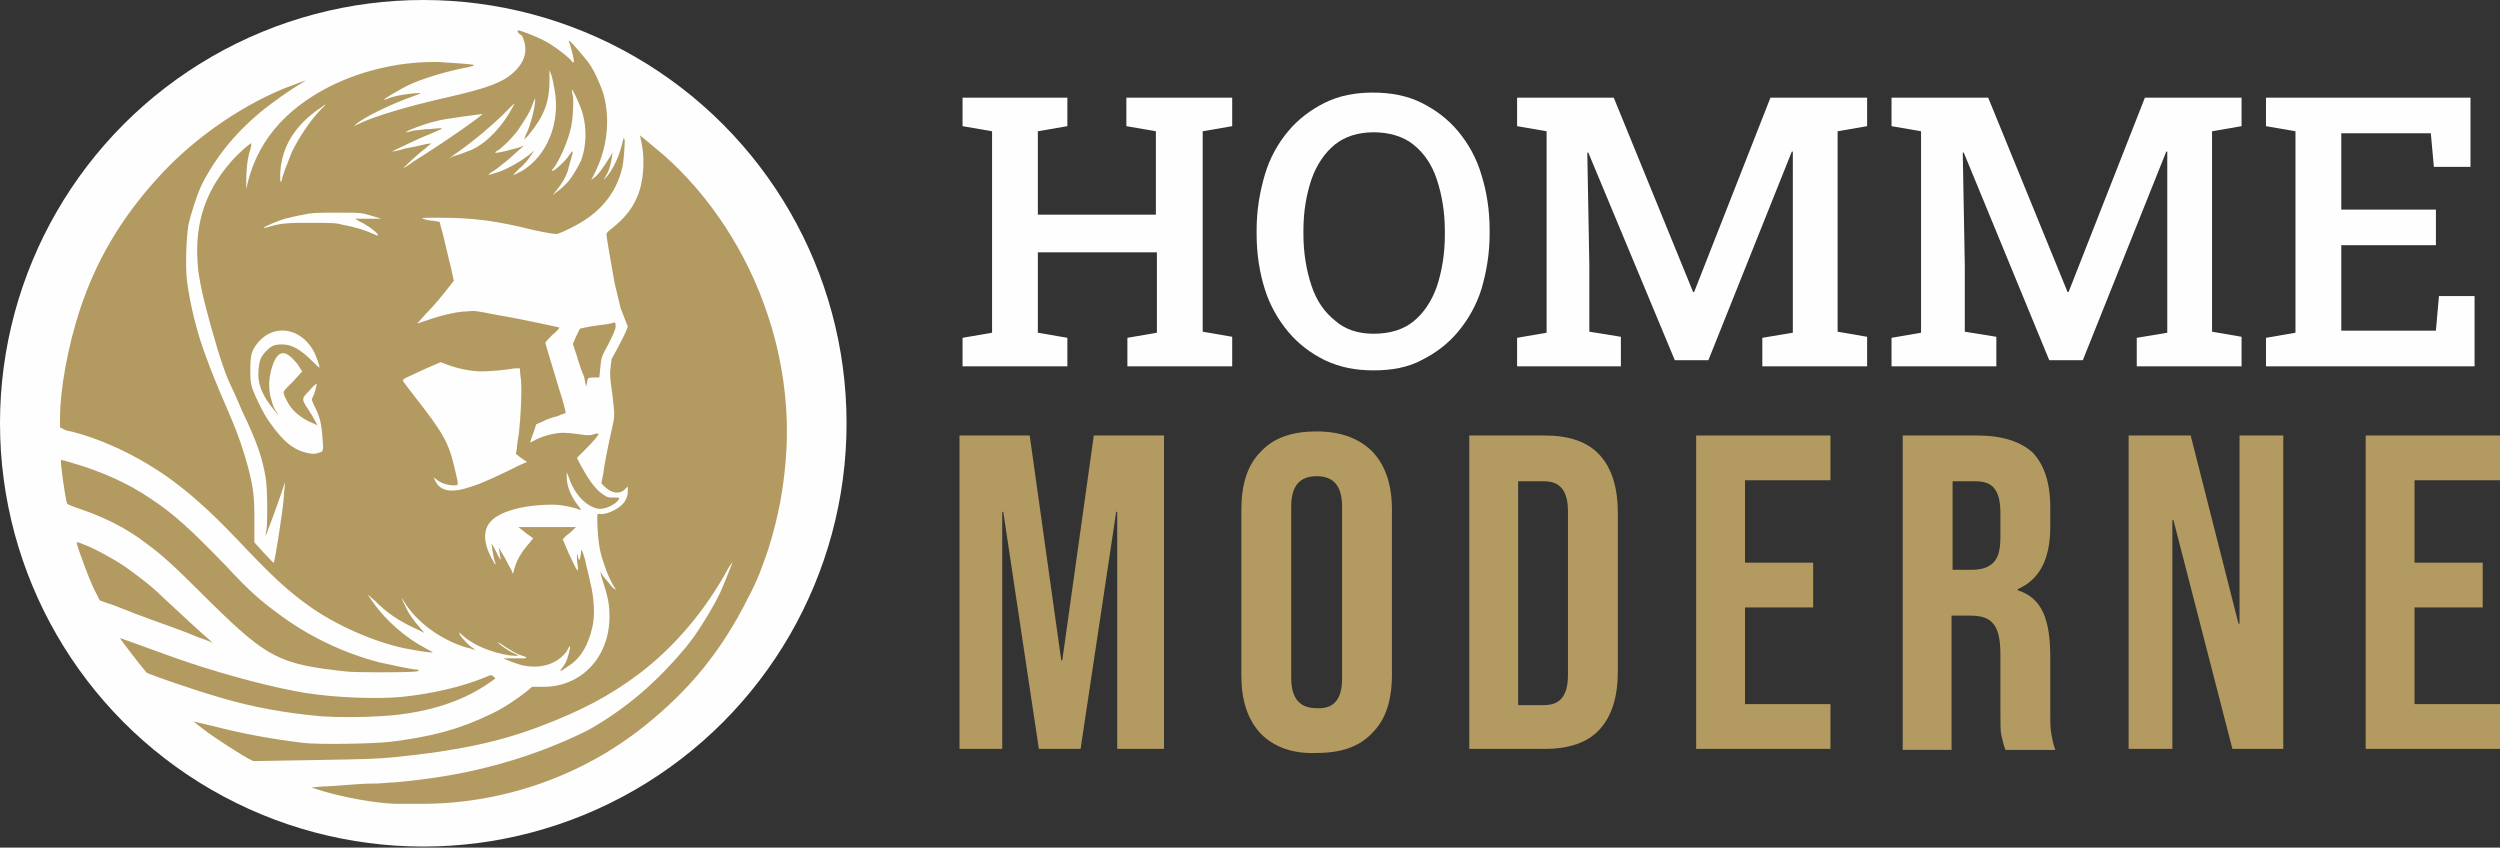
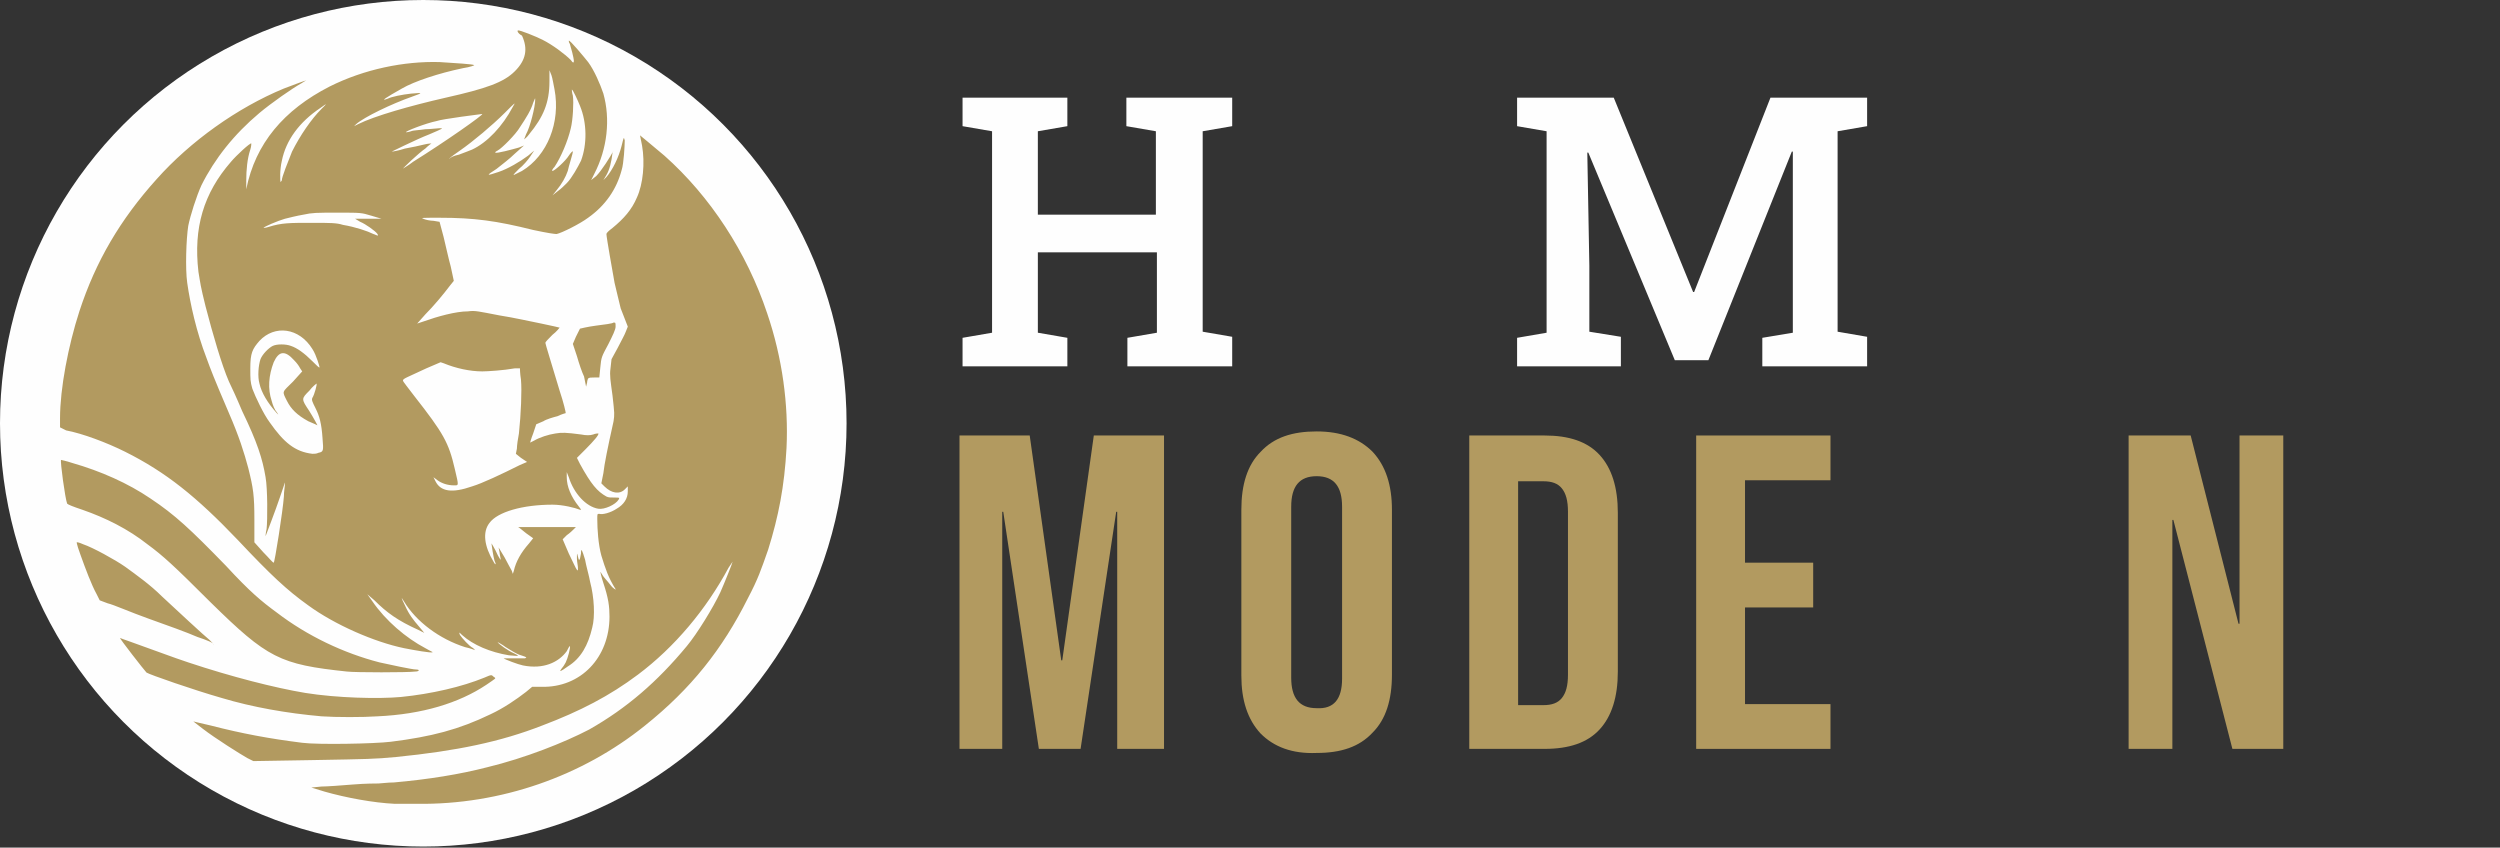
<svg xmlns="http://www.w3.org/2000/svg" version="1.1" id="Layer_1" x="0px" y="0px" width="245.7px" height="83.3px" viewBox="0 0 245.7 83.3" style="enable-background:new 0 0 245.7 83.3;" xml:space="preserve">
  <rect x="0" y="0" width="245.7" height="83.3" fill="#333333" stroke="none" />
  <style type="text/css">
	.st0{fill:#FEFEFE;}
	.st1{fill:#B29A60;}
</style>
  <g>
    <path class="st0" d="M94.6,36v-2.8l2.9-0.5V12.9l-2.9-0.5V9.6h10.3v2.8l-2.9,0.5v8.2h11.6v-8.2l-2.9-0.5V9.6h2.9h4.6h2.9v2.8   l-2.9,0.5v19.7l2.9,0.5V36h-10.3v-2.8l2.9-0.5v-7.9H102v7.9l2.9,0.5V36H94.6z" />
-     <path class="st0" d="M135,36.4c-1.8,0-3.3-0.3-4.8-1c-1.4-0.7-2.6-1.6-3.6-2.8c-1-1.2-1.8-2.6-2.3-4.2s-0.8-3.4-0.8-5.4v-0.4   c0-1.9,0.3-3.7,0.8-5.4s1.3-3.1,2.3-4.3c1-1.2,2.2-2.1,3.6-2.8c1.4-0.7,3-1,4.7-1c1.8,0,3.4,0.3,4.8,1c1.4,0.7,2.6,1.6,3.6,2.8   c1,1.2,1.8,2.6,2.3,4.3c0.5,1.6,0.8,3.4,0.8,5.4V23c0,1.9-0.3,3.7-0.8,5.4c-0.5,1.6-1.3,3-2.3,4.2c-1,1.2-2.2,2.1-3.6,2.8   C138.4,36.1,136.8,36.4,135,36.4z M135,32.8c1.6,0,2.9-0.4,3.9-1.2c1-0.8,1.8-2,2.3-3.4c0.5-1.5,0.8-3.2,0.8-5.1v-0.4   c0-1.9-0.3-3.6-0.8-5.1c-0.5-1.5-1.3-2.6-2.3-3.4c-1-0.8-2.4-1.2-3.9-1.2c-1.5,0-2.8,0.4-3.8,1.2c-1,0.8-1.8,2-2.3,3.4   c-0.5,1.5-0.8,3.1-0.8,5.1V23c0,1.9,0.3,3.6,0.8,5.1c0.5,1.5,1.3,2.6,2.3,3.4C132.2,32.4,133.5,32.8,135,32.8z" />
    <path class="st0" d="M149.1,36v-2.8l2.9-0.5V12.9l-2.9-0.5V9.6h2.9h6.6l7.8,19.1h0.1l7.5-19.1h9.5v2.8l-2.9,0.5v19.7l2.9,0.5V36   h-10.3v-2.8l3-0.5v-6.2l0-11.6l-0.1,0l-8.2,20.5h-3.3L156.1,15l-0.1,0l0.2,11.1v6.5l3.1,0.5V36H149.1z" />
-     <path class="st0" d="M185.9,36v-2.8l2.9-0.5V12.9l-2.9-0.5V9.6h2.9h6.6l7.8,19.1h0.1l7.5-19.1h9.5v2.8l-2.9,0.5v19.7l2.9,0.5V36   h-10.3v-2.8l3-0.5v-6.2l0-11.6l-0.1,0l-8.2,20.5h-3.3L193,15l-0.1,0l0.2,11.1v6.5l3.1,0.5V36H185.9z" />
-     <path class="st0" d="M222.7,36v-2.8l2.9-0.5V12.9l-2.9-0.5V9.6h20.1v6.8h-3.6l-0.3-3.3h-8.8v7.5h9.3v3.5h-9.3v8.4h9.3l0.3-3.4h3.5   V36H222.7z" />
    <path class="st1" d="M94.3,42.8h6.9l3.1,22.1h0.1l3.1-22.1h6.9v30.8h-4.6V50.3h-0.1l-3.5,23.3h-4.1l-3.5-23.3h-0.1v23.3h-4.2V42.8z   " />
    <path class="st1" d="M123.9,72.1c-1.3-1.4-1.9-3.3-1.9-5.7V50.1c0-2.5,0.6-4.4,1.9-5.7c1.3-1.4,3.1-2,5.5-2c2.4,0,4.2,0.7,5.5,2   c1.3,1.4,1.9,3.3,1.9,5.7v16.2c0,2.5-0.6,4.4-1.9,5.7c-1.3,1.4-3.1,2-5.5,2C127,74.1,125.2,73.4,123.9,72.1z M131.9,66.7V49.8   c0-2-0.8-3-2.5-3c-1.7,0-2.5,1-2.5,3v16.8c0,2,0.8,3,2.5,3C131.1,69.7,131.9,68.7,131.9,66.7z" />
    <path class="st1" d="M144.4,42.8h7.4c2.4,0,4.2,0.6,5.4,1.9c1.2,1.3,1.8,3.2,1.8,5.7V66c0,2.5-0.6,4.4-1.8,5.7   c-1.2,1.3-3,1.9-5.4,1.9h-7.4V42.8z M151.7,69.3c0.8,0,1.4-0.2,1.8-0.7c0.4-0.5,0.6-1.2,0.6-2.3v-16c0-1.1-0.2-1.8-0.6-2.3   c-0.4-0.5-1-0.7-1.8-0.7h-2.5v22H151.7z" />
    <path class="st1" d="M166.7,42.8h13.2v4.4h-8.4v8.1h6.7v4.4h-6.7v9.5h8.4v4.4h-13.2V42.8z" />
-     <path class="st1" d="M187.1,42.8h7.2c2.5,0,4.3,0.6,5.5,1.7c1.1,1.2,1.7,2.9,1.7,5.4v1.9c0,3.2-1.1,5.2-3.2,6.1V58   c1.2,0.4,2,1.1,2.5,2.2c0.5,1.1,0.7,2.5,0.7,4.4v5.4c0,0.9,0,1.6,0.1,2.1c0.1,0.5,0.2,1.1,0.4,1.6h-4.9c-0.2-0.5-0.3-1-0.4-1.4   c-0.1-0.4-0.1-1.2-0.1-2.4v-5.6c0-1.4-0.2-2.4-0.7-3c-0.5-0.6-1.2-0.8-2.4-0.8h-1.7v13.2h-4.8V42.8z M193.7,56c1,0,1.7-0.2,2.2-0.7   c0.5-0.5,0.7-1.3,0.7-2.5v-2.4c0-1.1-0.2-1.9-0.6-2.4c-0.4-0.5-1-0.7-1.9-0.7h-2.2V56H193.7z" />
    <path class="st1" d="M209.2,42.8h6.1l4.7,18.5h0.1V42.8h4.3v30.8h-5l-5.8-22.5h-0.1v22.5h-4.3V42.8z" />
-     <path class="st1" d="M232.5,42.8h13.2v4.4h-8.4v8.1h6.7v4.4h-6.7v9.5h8.4v4.4h-13.2V42.8z" />
  </g>
  <g>
    <circle class="st0" cx="41.6" cy="41.6" r="41.6" />
    <path id="path1" class="st1" d="M38.8,79c-2.1-0.1-4.8-0.6-6.9-1.2l-1.3-0.4l1-0.1c0.5,0,1.9-0.1,3.1-0.2c1.2-0.1,2.3-0.1,2.5-0.1   c0.2,0,0.9-0.1,1.5-0.1c3.4-0.3,6.5-0.8,9.2-1.5c3.7-0.9,7.5-2.4,10-3.7c3.7-2.1,6.7-4.7,9.6-8.2c1-1.2,2.6-3.8,3.3-5.3   c0.4-0.9,1.2-2.9,1.2-3c0,0-0.2,0.3-0.4,0.6c-2.2,4.1-5.3,7.8-8.9,10.5c-2.8,2.1-5.7,3.6-9.4,5c-4.1,1.6-8.4,2.5-14.4,3.1   c-2.1,0.2-2.7,0.2-8.1,0.3l-5.9,0.1l-0.6-0.3c-0.7-0.4-3.1-1.9-4.4-2.9c-0.5-0.4-0.9-0.7-0.9-0.7c0,0,0.8,0.2,1.7,0.4   c3.1,0.8,5.8,1.3,9,1.7c1.5,0.2,7.1,0.1,8.7-0.1c4-0.5,6.7-1.2,9.8-2.7c1.3-0.6,2.6-1.5,3.5-2.2l0.6-0.5l0.9,0   c3.9,0.1,6.7-2.9,6.7-6.9c0-1-0.1-1.8-0.6-3.3c-0.2-0.6-0.3-1.1-0.3-1.1c0,0,0.1,0.1,0.2,0.3c0.1,0.2,0.5,0.6,0.8,1   c0.3,0.4,0.6,0.5,0.5,0.4c-0.7-1.1-1-2-1.4-3.3c-0.3-1.1-0.4-2.6-0.4-3.6c0-0.5,0-0.5,0.2-0.5c0.3,0.1,1.1-0.1,1.7-0.5   c0.7-0.4,1.1-1,1.1-1.7l0-0.5l-0.3,0.3c-0.5,0.5-1.3,0.4-2-0.3l-0.3-0.3l0.2-1c0.1-0.9,0.4-2.4,1-5.1c0.1-0.7,0.1-0.7-0.1-2.5   c-0.2-1.5-0.3-2-0.2-2.7l0.1-0.9l0.6-1.1c0.3-0.6,0.7-1.3,0.8-1.6l0.2-0.5L61,30.3c-0.2-0.9-0.5-2-0.6-2.5   c-0.2-1.1-0.8-4.5-0.8-4.8c0-0.1,0.2-0.3,0.6-0.6c1.1-0.9,1.9-1.8,2.4-3c0.6-1.3,0.8-3.4,0.5-5.1c-0.1-0.5-0.2-1-0.2-1   c0,0,1.1,0.9,2.4,2c4.5,4,8.1,9.5,10.1,15.5c1.5,4.4,2.1,9,1.9,13.2c-0.2,3.8-0.8,6.8-1.8,10c-0.7,2-1,2.9-2,4.8   c-2.5,5-5.6,8.9-10.1,12.5c-6.2,5-14.2,7.8-22.4,7.7C40.1,79,39,79,38.8,79L38.8,79z M31.6,70.4c-3.4-0.3-6.8-0.9-9.8-1.8   c-2.8-0.8-7.1-2.3-7.4-2.5c-0.2-0.2-2.7-3.4-2.6-3.4c0,0,0.5,0.2,1.1,0.4c3.1,1.1,3.8,1.4,5.6,2c4.2,1.4,8.5,2.5,11.5,3   c3.1,0.5,7.2,0.6,9.4,0.4c3-0.3,6-1,8.2-1.9c0.7-0.3,0.7-0.3,0.9-0.1c0.3,0.2,0.3,0.1-0.7,0.8c-2.7,1.8-6.3,2.9-10.7,3.1   C35.7,70.5,33,70.5,31.6,70.4L31.6,70.4z M34.1,66c-6.6-0.7-7.8-1.3-13.4-6.8c-3.6-3.6-4.7-4.6-6.2-5.7c-1.9-1.5-4.1-2.6-6.4-3.4   c-0.9-0.3-1.4-0.5-1.5-0.6C6.4,49,5.9,45.3,6,45.2c0,0,0.5,0.1,1.1,0.3c2.8,0.8,5.5,2,7.7,3.5c2.4,1.6,3.9,3,7.4,6.6   c2.4,2.6,3.5,3.5,5,4.6c3,2.3,6.6,4,10.1,4.9c0.9,0.2,3.2,0.7,3.6,0.7c0.4,0,0.3,0.2-0.1,0.2C40.1,66.1,34.9,66.1,34.1,66L34.1,66z    M51.4,65.4c-0.5-0.1-1.8-0.6-1.9-0.7c0,0,0.4,0,0.9,0c0.5,0,1.1,0,1.2,0c0.2-0.1,0.2-0.1-0.4-0.3c-0.4-0.1-1-0.5-1.5-0.8   c-0.4-0.3-0.8-0.5-0.8-0.5c0.1,0.2,1.1,0.9,1.6,1.1c0.6,0.3,0.6,0.3-0.5,0.2c-1.8-0.3-3.5-1-4.6-2c-0.3-0.3-0.3-0.3-0.2,0   c0.2,0.3,0.9,1.1,1.3,1.3c0.1,0.1,0.2,0.2,0.2,0.2s-0.5-0.2-1-0.3c-2.5-0.8-4.8-2.5-6-4.5c-0.3-0.5-0.3-0.4,0.1,0.4   c0.4,0.9,0.8,1.4,1.4,2.1l0.5,0.6l-0.6-0.3c-2-0.9-3.1-1.7-4.3-2.9l-0.7-0.6l0.5,0.7c1.3,1.9,3.3,3.6,5.2,4.6   c0.7,0.4,0.8,0.4,0.7,0.4c-0.1,0.1-1.8-0.2-2.8-0.4c-2.9-0.6-6.8-2.3-9.4-4.2c-2.1-1.5-3.7-3-6.9-6.4c-4.1-4.3-7.1-6.7-11.1-8.7   c-1.8-0.9-4.2-1.8-5.8-2.1L5.9,42v-0.9c0-2.9,0.8-7.1,1.9-10.5c1.6-4.9,4-9,7.6-13c3.3-3.7,7.9-7,12.5-8.9c0.8-0.3,2.1-0.8,2.2-0.8   c0,0-0.2,0.1-0.5,0.3c-0.9,0.5-2.9,1.9-4.1,2.9c-2.5,2.1-4.4,4.5-5.7,7.1c-0.5,1.1-1.1,3-1.3,4c-0.2,1.3-0.3,4.2-0.1,5.6   c0.3,2.1,0.9,4.8,1.9,7.4c0.4,1.1,0.7,1.9,2.2,5.4c1,2.3,1.5,3.9,1.9,5.4c0.5,2,0.6,2.7,0.6,5.1l0,2.2l0.9,1c0.5,0.5,0.9,1,1,1   c0.1,0,0.9-5.1,1-6.5c0-0.5,0.1-1,0.1-1.2c0-0.3,0.1-0.4-0.5,1.3c-0.4,1.2-1.4,3.8-1.4,3.8c0,0,0-0.3,0.1-0.7   c0.1-0.9,0.1-4-0.1-5.1c-0.3-1.8-0.8-3.4-2.3-6.5c-0.5-1.2-1.1-2.5-1.3-2.9c-0.7-1.6-1.6-4.7-2.3-7.4c-0.5-2-0.5-2.2-0.7-3.4   c-0.5-4.3,0.5-7.7,3.2-10.8c0.5-0.6,1.9-1.9,2-1.8c0,0,0,0.3-0.1,0.6c-0.3,0.9-0.4,2-0.4,3.1c0,0.5,0,0.9,0,0.8   c0.9-4.5,3.7-7.8,8.2-10.1c3.4-1.7,7.3-2.5,10.8-2.4c1.5,0.1,3.3,0.2,3.4,0.3c0.1,0-0.4,0.2-1.1,0.3c-2.4,0.5-4.8,1.3-6,2   c-1.6,0.9-2.2,1.3-1.4,1c0.4-0.2,1.4-0.4,2.3-0.5c1.2-0.1,1.2-0.1,0.1,0.3c-2,0.7-4.7,2-5.5,2.7l-0.2,0.2l0.4-0.2   c1.6-0.8,5.1-1.8,8.6-2.6c4-0.9,5.7-1.5,6.8-2.6c1.1-1.1,1.3-2.2,0.7-3.5C50.9,3.3,50.8,3,50.9,3c0.1-0.1,1.8,0.6,2.4,0.9   c1,0.5,2.2,1.4,2.8,2c0.2,0.3,0.3,0.3,0.3,0.1c0-0.3-0.3-1.4-0.4-1.7c-0.1-0.1-0.1-0.3-0.1-0.3c0.1-0.1,1.5,1.6,1.9,2.1   c0.6,0.8,1.2,2.2,1.5,3.1c0.7,2.5,0.4,5.4-0.9,7.9l-0.3,0.6l0.5-0.4c0.5-0.5,1.4-1.9,1.7-2.5l0.2-0.4L60.2,15   c-0.1,0.9-0.3,1.7-0.6,2.2l-0.3,0.5l0.3-0.3c0.6-0.7,1.2-1.9,1.5-3.1c0.2-0.8,0.2-0.9,0.3-0.5c0,0.5-0.1,2.3-0.3,2.9   c-0.5,1.9-1.6,3.5-3.3,4.7c-0.8,0.6-2.6,1.5-3.1,1.6c-0.2,0-0.9-0.1-2.3-0.4c-3.6-0.9-5.8-1.2-9.2-1.2c-1.6,0-1.9,0-1.6,0.1   c0.2,0.1,0.7,0.2,1,0.2l0.6,0.1l0.4,1.5c0.2,0.8,0.5,2.2,0.7,2.9l0.3,1.4l-0.4,0.5c-0.6,0.8-1.6,2-2.4,2.8L41,31.8l0.6-0.2   c1.4-0.5,3.2-1,4.4-1c0.7-0.1,1,0,3.1,0.4c1.3,0.2,3.1,0.6,4.1,0.8c1,0.2,1.8,0.4,1.8,0.4c0,0-0.3,0.4-0.7,0.7   c-0.4,0.4-0.7,0.7-0.7,0.8c0,0.1,0.5,1.7,1.4,4.7c0.4,1.2,0.6,2.1,0.6,2.2c0,0-0.4,0.1-0.8,0.3c-0.4,0.1-1.1,0.3-1.4,0.5l-0.7,0.3   l-0.3,0.9c-0.2,0.5-0.3,0.9-0.3,0.9c0,0,0.2-0.1,0.4-0.2c0.5-0.3,1.4-0.6,2.1-0.7c0.6-0.1,1-0.1,2.5,0.1c0.5,0.1,0.9,0.1,1.2,0   c0.2-0.1,0.5-0.1,0.5-0.1c0.1,0.1-0.4,0.7-1.3,1.6l-0.8,0.8l0.3,0.6c1.1,2,1.7,2.7,2.6,3.2c0.2,0.1,0.4,0.1,0.8,0.1   c0.5,0,0.5,0,0.4,0.2c-0.3,0.5-1.4,1-2,0.9c-1.2-0.2-2.4-1.5-2.9-3.1l-0.2-0.5l0,0.5c0,0.9,0.4,1.9,1.2,2.9   c0.2,0.3,0.3,0.3,0.1,0.3c-0.5-0.2-1.7-0.5-2.7-0.5c-2.9,0-5.4,0.7-6.2,1.8c-0.7,0.9-0.5,2.3,0.4,3.8c0.2,0.4,0.3,0.3,0.1-0.1   c-0.1-0.3-0.3-1.6-0.3-1.7c0,0,0.2,0.3,0.4,0.7c0.3,0.7,0.6,1.1,0.5,0.8c0-0.1-0.1-0.4-0.1-0.6l-0.1-0.5l0.6,1   c0.3,0.6,0.6,1.1,0.7,1.3l0.1,0.3l0.1-0.3c0.2-0.9,0.7-1.8,1.5-2.7l0.4-0.5l-0.7-0.5c-0.4-0.3-0.7-0.6-0.8-0.6c0,0,1.2,0,2.8,0   l2.9,0l-0.2,0.2c-0.1,0.1-0.4,0.4-0.7,0.6l-0.4,0.4l0.6,1.4c0.4,0.8,0.7,1.5,0.8,1.6c0.1,0.1,0.1,0.1,0.1-0.2   c0-0.2-0.1-0.6-0.1-0.9c0-0.6,0-0.6,0.1-0.2c0.1,0.4,0.1,0.4,0.2,0.2c0-0.1,0.1-0.4,0.1-0.5c0-0.6,0.1-0.4,0.4,0.6   c0.1,0.6,0.4,1.6,0.5,2.2c0.4,1.5,0.5,3.4,0.2,4.5c-0.4,1.7-1.1,3-2.4,3.8c-0.7,0.5-0.9,0.6-0.6,0.2c0.1-0.1,0.3-0.4,0.4-0.6   c0.2-0.4,0.5-1.5,0.4-1.6c0,0,0-0.1-0.3,0.5C54.9,65.1,53.4,65.8,51.4,65.4L51.4,65.4z M46.4,47.8c1-0.3,2.9-1.2,4.7-2.1l0.7-0.3   L51.2,45l-0.5-0.4l0.1-0.5c0-0.3,0.1-1,0.2-1.5c0.2-1.9,0.3-4.2,0.2-5.3c-0.1-0.6-0.1-1.1-0.1-1.1c0,0-0.2,0-0.5,0   c-1.1,0.2-2.7,0.3-3.2,0.3c-1.2,0-2.6-0.3-3.8-0.8l-0.3-0.1l-1.4,0.6c-1.9,0.9-2.3,1-2.3,1.2c0,0.1,0.5,0.7,1.1,1.5   c2.9,3.7,3.4,4.6,4,7.2c0.4,1.7,0.4,1.6-0.1,1.6c-0.6,0-1.2-0.2-1.6-0.5l-0.4-0.3l0.2,0.4C43.3,48.3,44.4,48.5,46.4,47.8L46.4,47.8   z M31.3,44.5c0.5-0.1,0.5-0.2,0.4-1.4c-0.1-1.5-0.3-2.2-0.7-3c-0.3-0.6-0.4-0.8-0.3-1c0.2-0.3,0.5-1.4,0.4-1.4c0,0-0.4,0.3-0.7,0.7   c-0.8,0.8-0.8,0.8,0,2c0.5,0.8,0.8,1.4,0.8,1.4c0,0-0.4-0.2-0.9-0.4c-1.1-0.6-1.7-1.2-2.1-2c-0.5-1-0.5-0.8,0.6-1.9l0.9-1l-0.2-0.3   c-0.1-0.2-0.3-0.5-0.6-0.8c-0.9-1-1.5-0.9-2,0.2c-0.5,1.3-0.6,2.6-0.2,3.8c0.1,0.4,0.3,0.9,0.5,1.1c0.2,0.3,0.2,0.3,0,0.1   c-0.9-1-1.5-2-1.7-2.9c-0.2-0.7-0.1-1.8,0.1-2.4c0.2-0.5,0.8-1.1,1.2-1.3c0.4-0.2,1.3-0.2,1.8,0c0.6,0.2,1.3,0.7,2.1,1.5   c0.4,0.4,0.7,0.7,0.7,0.6c0-0.1-0.1-0.4-0.2-0.7c-0.1-0.3-0.3-0.8-0.5-1.1c-1.3-2.1-3.7-2.4-5.2-0.8c-0.7,0.8-0.9,1.2-0.9,2.7   c0,1.1,0,1.3,0.2,2c0.3,0.8,1.1,2.5,1.7,3.3c1.4,2,2.5,2.9,4.2,3.1C30.9,44.6,31.1,44.6,31.3,44.5L31.3,44.5z M37.1,23   c-0.2-0.3-1.2-1-1.7-1.2l-0.5-0.3l1.3,0l1.3,0l-1-0.3c-1-0.3-1-0.3-3.3-0.3c-2.1,0-2.5,0-3.4,0.2c-0.6,0.1-1.4,0.3-1.8,0.4   c-0.7,0.2-2.1,0.8-2.1,0.9c0,0,0.2,0,0.5-0.1c1.3-0.4,2-0.4,4.3-0.4c1.7,0,2.4,0,3,0.2c1.2,0.2,2.4,0.6,3,0.9   C37.2,23.2,37.2,23.2,37.1,23L37.1,23z M55.7,18c0.5-0.5,1.1-1.6,1.4-2.2c0.6-1.6,0.6-3.7-0.1-5.4c-0.2-0.5-0.7-1.6-0.8-1.6   c0,0,0,0.3,0.1,0.6c0.1,0.7,0,2.4-0.2,3.2c-0.3,1.3-1,2.9-1.6,3.8c-0.2,0.2-0.3,0.4-0.2,0.4c0.2,0,1.3-1,1.6-1.5   c0.2-0.3,0.4-0.5,0.4-0.4c0,0.2-0.4,1.4-0.5,1.9c-0.2,0.6-0.6,1.3-1.1,1.9l-0.4,0.5l0.5-0.4C55.1,18.6,55.5,18.2,55.7,18L55.7,18z    M27.7,17.7c0-0.3,0.6-1.8,1-2.8c0.8-1.6,1.9-3.2,2.9-4.2c0.6-0.6,0.6-0.6-0.1-0.1c-2.1,1.4-3.4,3.2-3.8,5.2   c-0.2,0.8-0.2,2.1-0.1,2.1C27.6,17.8,27.7,17.8,27.7,17.7z M49,16.9c0.9-0.3,2.1-1,2.9-1.6l0.6-0.5l-0.4,0.6   c-0.2,0.3-0.7,0.9-1.1,1.2c-0.3,0.3-0.6,0.6-0.5,0.6c0,0,0.4-0.2,0.8-0.4c2.5-1.5,3.8-4.8,3.2-8c-0.1-0.5-0.2-1.1-0.3-1.4L54,6.9   L54,8c0,2.1-0.6,3.5-2,5.2c-0.2,0.3-0.5,0.5-0.5,0.5c0,0,0.1-0.2,0.2-0.5c0.4-0.7,0.9-2.7,0.9-3.4c0-0.2,0-0.2-0.2,0.3   c-0.2,0.7-0.7,1.5-1.3,2.4c-0.4,0.7-1.8,2.1-2.2,2.3c-0.2,0.1-0.3,0.2-0.2,0.2c0.1,0.1,1.6-0.3,2.3-0.5l0.5-0.2l-0.9,0.8   c-0.5,0.5-1.3,1.1-1.8,1.5C47.7,17.3,47.8,17.3,49,16.9z M40.6,15.9c3.2-2,6.9-4.6,6.8-4.7c0,0-4,0.5-4.5,0.7c-1,0.2-3.1,1-3,1.1   c0,0,0.2,0,0.5-0.1c0.2-0.1,0.8-0.1,1.4-0.2c0.5,0,1.2-0.1,1.4-0.1c0.4,0,0.4,0-1,0.6c-1.3,0.5-4.1,1.9-3.7,1.7   c0.1,0,0.7-0.1,1.3-0.3c0.6-0.1,1.5-0.3,1.9-0.4c0.4-0.1,0.7-0.1,0.7-0.1s-0.3,0.2-0.6,0.5c-0.6,0.4-2.3,2-2.2,2   C39.5,16.6,40.1,16.3,40.6,15.9z M45.1,15.2c0.5-0.2,1.1-0.4,1.3-0.5c1.5-0.7,3-2.3,4-4.2c0.3-0.5,0.3-0.5-0.8,0.6   c-1.2,1.2-3.1,2.8-4.4,3.7c-1,0.7-1.1,0.8-1,0.8C44.2,15.5,44.6,15.3,45.1,15.2z M19.4,62.6c-0.9-0.4-3.1-1.2-4.8-1.8   s-3.5-1.4-4-1.5l-0.8-0.3l-0.3-0.6c-0.5-0.9-1.1-2.5-1.6-3.9c-0.4-1.1-0.4-1.3-0.3-1.2c0.1,0,0.4,0.1,0.6,0.2   c0.9,0.3,3.1,1.5,4.1,2.2c1.1,0.8,2.5,1.8,3.6,2.9c1.5,1.4,4.2,3.9,4.7,4.3c0.3,0.3,0.5,0.5,0.4,0.5C21.1,63.2,20.3,62.9,19.4,62.6   L19.4,62.6z M57.4,37c-0.2-0.4-0.5-1.3-0.7-2l-0.4-1.2l0.3-0.7c0.2-0.4,0.4-0.8,0.4-0.8c0,0,0.8-0.2,1.6-0.3   c0.8-0.1,1.6-0.2,1.7-0.3c0.2,0,0.2,0,0.2,0.4c0,0.3-0.3,0.9-0.7,1.7c-0.7,1.3-0.7,1.3-0.8,2.3l-0.1,1l-0.5,0c-0.3,0-0.5,0-0.6,0.1   c0,0-0.1,0.2-0.1,0.4l-0.1,0.4L57.4,37z" />
  </g>
</svg>